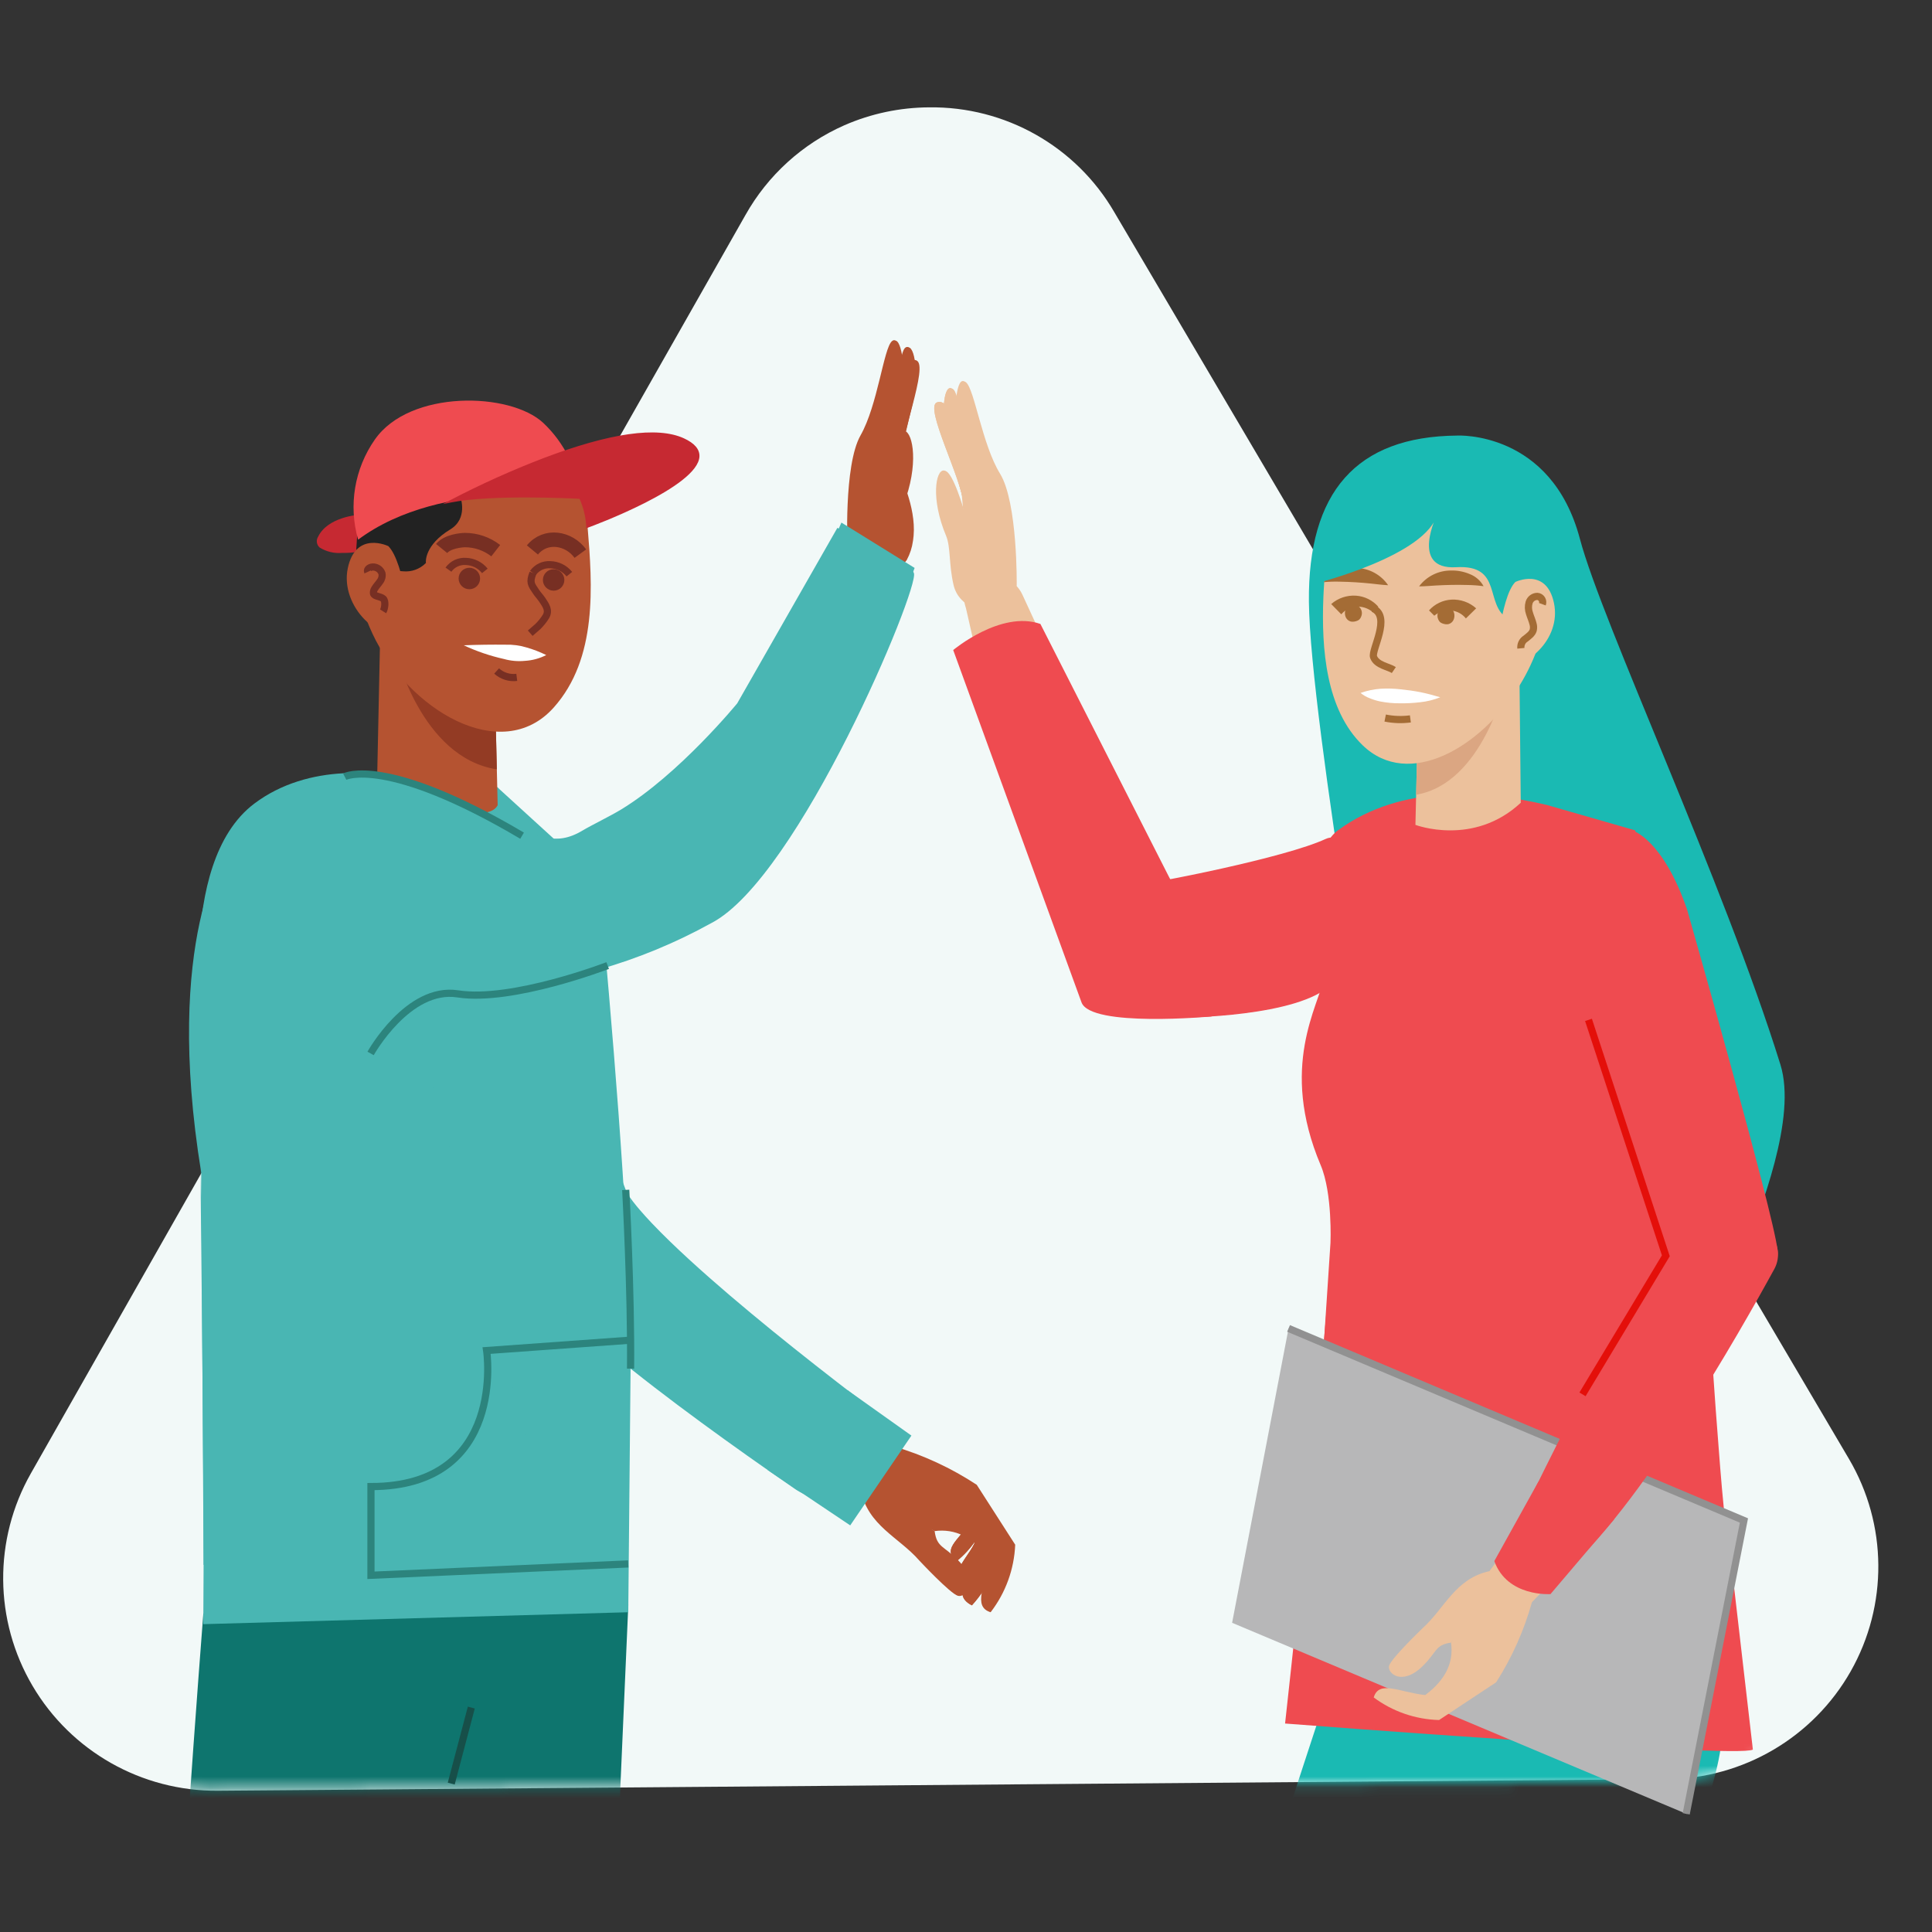
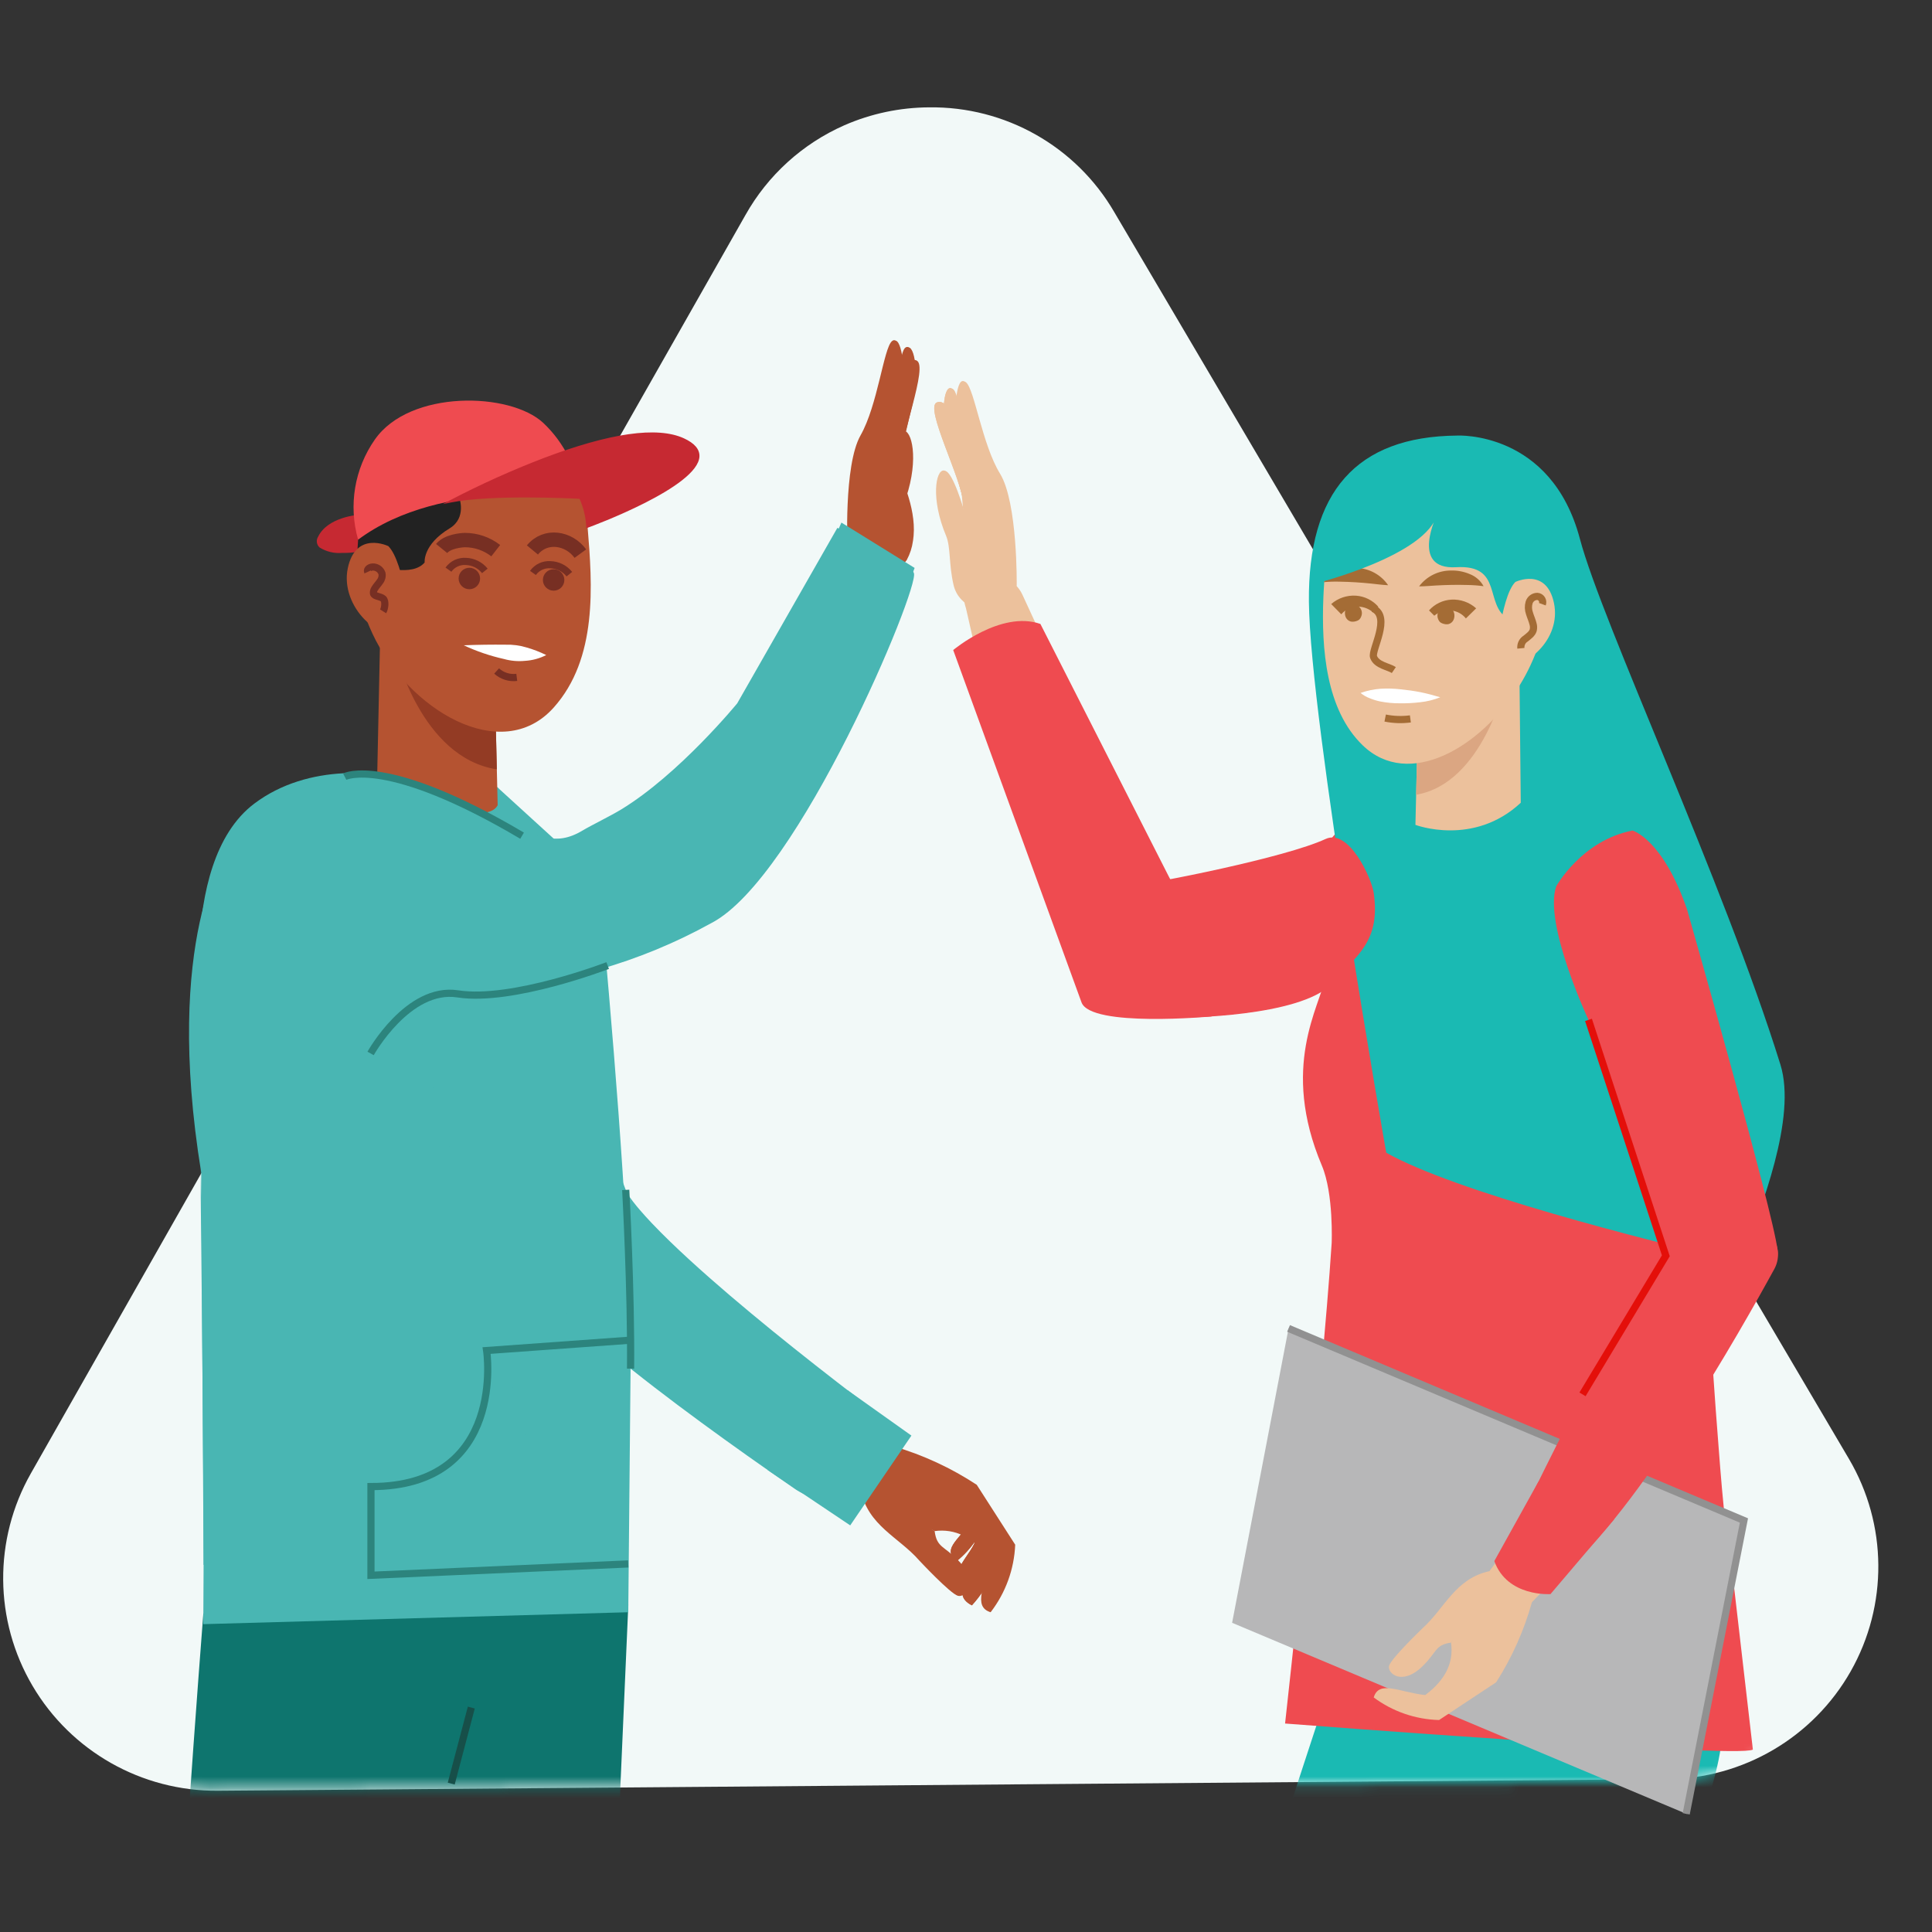
<svg xmlns="http://www.w3.org/2000/svg" xmlns:xlink="http://www.w3.org/1999/xlink" width="180" height="180" viewBox="0 0 180 180">
  <rect x="0" y="0" width="180" height="180" fill="#333333" stroke="none" />
  <defs>
    <path id="p0ud7jlfxa" d="M19.619 156.637l135.022-.672c7.09-.036 13.62-3.843 17.134-9.987 3.514-6.144 3.476-13.692-.098-19.801L103.583 9.817C100.038 3.676 93.449-.077 86.349 0c-2.71.008-5.392.566-7.88 1.641-3.833 1.666-7.078 4.541-5.518 3.779L6.023 122.452c-7.291 10.785-7.255 18.187-3.637 24.37 3.544 6.14 10.133 9.892 17.233 9.815z" />
  </defs>
  <g fill="none" fill-rule="evenodd">
    <g>
      <g>
        <g>
          <g transform="translate(-631, -1827) translate(160, 1741) translate(471, 86) translate(0, 10)">
            <path fill="#F2F9F8" fill-rule="nonzero" d="M20.297 156.839l135.02-1.08c7.089-.058 13.608-3.884 17.104-10.039 3.495-6.155 3.434-13.703-.16-19.801L103.816 9.765C100.252 3.635 93.652-.097 86.552.002c-2.711.014-5.39.58-7.875 1.664-3.904 1.72-7.143 4.659-9.229 8.374L2.875 127.274c-3.495 6.155-3.434 13.703.16 19.8 3.593 6.099 10.173 9.82 17.262 9.765z" />
            <g transform="translate(0, 0.029)">
              <mask id="894vleo98b" fill="#fff">
                <use xlink:href="#p0ud7jlfxa" />
              </mask>
              <g mask="url(#894vleo98b)">
                <g fill-rule="nonzero">
                  <path fill="#0E756E" d="M27.97 149.403l-2.154 32.46c-2.269 7.398-3.246 13.796-2.699 19.524l25.1 1.368 3.715-84.983-20.366-.213-3.596 31.844z" transform="translate(6.608, 21.706)" />
                  <path fill="#0E756E" d="M12.336 118.582s-2.824 36.06-3.606 57.563c0 0-7.593 10.793-8.73 19.575l11.957 5.006s8.336-11.871 12.615-21.782l15.075-61.086-27.311.724z" transform="translate(6.608, 21.706)" />
                  <path fill="#49B6B3" d="M51.926 118.474l-39.595 1.11.03-5.522c-.003-16.408-.555-58.352-.555-58.352-.727-8.12 12.814-13.972 17.111-15.732 3.427-1.404 7.494.56 10.623 1.462l9.642 8.793c1.235 13.664 2.658 29.732 2.978 43.488l-.234 24.753z" transform="translate(6.608, 21.706)" />
                  <path fill="#B55331" d="M76.011 12.43c.728 1.189 1.27 2.482 1.607 3.835-.018-.556.046-1.11.192-1.647 1.22-3.656.506-6.33-.253-6.208-.757.12-1.546 4.02-1.546 4.02z" transform="translate(6.608, 21.706)" />
                  <g fill="#B55331">
                    <path d="M2.159 12.41s.028-3.001 1.182-4.727C4.495 5.957 4.933 1.361 6.344 1.85c1.191.413-1.608 7.357-1.56 9.842.052 2.62-2.625.717-2.625.717z" transform="translate(6.608, 21.706) translate(72.425, 0)" />
                    <path d="M4.181 13.45s-.954-4.442-.14-6.444c.815-2.003.721-6.011 1.445-6.35.723-.34 1.114 2.59.497 5.252-.617 2.661-1.802 7.543-1.802 7.543z" transform="translate(6.608, 21.706) translate(72.425, 0)" />
                    <path d="M.04 19.546c.23.434.512.84.84 1.207.32.357.723.63 1.175.793 1.25.43 2.634-.021 3.39-1.104l.006-.01c.297-.551.492-1.151.576-1.771l.015-.101c.016-.133.031-.263.044-.392.24-2.728-1.333-5.79-1.333-5.79s.277-5.254.42-7.508C5.313 2.615 4.945-.594 4.17.095 3.397.783 2.846 6.06 1.252 8.863-.34 11.665.04 19.546.04 19.546z" transform="translate(6.608, 21.706) translate(72.425, 0)" />
                  </g>
                  <path fill="#FBB990" d="M78.512 18.168c-.013.129-.028.26-.045.392.015-.108.028-.22.04-.334l.005-.058z" transform="translate(6.608, 21.706)" />
                  <path fill="#1ABAB3" d="M129.269 8.885s8.753-.475 11.428 9.624c2.07 7.815 10.23 35.027 15.535 52.064 1.54 4.948 1.366 10.27-.495 15.107l-.097.25c-9.15-2.174-26.52-6.592-32.986-10.23 0 0-7.107-40.25-7.206-51.335-.092-10.19 4.384-15.4 13.82-15.48zM116.461 127.77s-12.055 35.978-12.719 44.656c-.664 8.679 18.374 9.085 27.056 9.701 9.694.688 29.021 1.108 29.021 1.108l.332-7.765s-10.213-3.202-18.356-4.968c-8.236-1.786-21.965-3.386-21.965-3.386l19.167-40.097-22.536.751z" transform="translate(6.608, 21.706)" />
                  <path fill="#1ABAB3" d="M132.498 126.74s-16.304 40.655-16.694 51.487c-.39 10.832 5.626 57.474 5.626 57.474l8.13.975s6.932-30.159 2.197-49.402c0 0 20.606-45.828 21.948-56.185 1.341-10.357-21.207-4.35-21.207-4.35z" transform="translate(6.608, 21.706)" />
                  <path fill="#ECC19C" d="M117.48 47.686c-1.05.33-2.103.647-3.156.95-2.335.661-4.674 1.242-7 1.713-1.16.232-2.317.434-3.47.605-.218.03-.438.06-.656.088l-.167.021-.12-.168-.255-.36-.024-.034-.137-.2c-.14-.21-.28-.429-.421-.64-.187-.285-.376-.561-.558-.862l-.55-.886c-.184-.293-.366-.592-.543-.9-1.447-2.415-2.81-4.962-4.15-7.527-.657-1.293-1.334-2.574-1.97-3.887-.642-1.308-1.298-2.608-1.92-3.933-.622-1.322-1.27-2.634-1.876-3.966l-1.842-3.993-.016-.034c-.653-1.415-2.257-2.126-3.746-1.659-1.632.511-1.912 1.35-1.4 2.982l1.066 4.684c.437 1.42.772 3.205 1.232 4.62.455 1.419.734 2.922 1.215 4.337.475 1.415.999 2.823 1.504 4.237 1.04 2.824 2.11 5.646 3.346 8.477.146.353.304.708.466 1.064l.487 1.067c.156.354.336.713.51 1.072.178.36.345.717.534 1.078l.577 1.097c.199.367.427.749.64 1.122.105.185.245.394.368.59l.19.297.099.151.116.164.233.326.118.164c.04.055.1.127.151.19l.32.392.267.281.134.138.087.081.105.092c.069.062.14.12.21.177.932.751 2.098 1.152 3.296 1.132l.34-.007c1.423-.083 2.82-.217 4.196-.392 1.374-.177 2.728-.395 4.067-.639 2.554-.476 5.055-1.053 7.52-1.702l.583-11.6z" transform="translate(6.608, 21.706)" />
                  <path fill="#EF4B50" d="M116.992 46.474c-4.114 1.788-8.441 3.038-12.876 3.72.128 4.305-.089 8.613-.648 12.883 0 0 10.974-.035 13.997-3.138 2.56-2.627 4.666-3.996 4.022-8.459-.19-1.31-2.295-6.026-4.495-5.006z" transform="translate(6.608, 21.706)" />
                  <g fill="#ECC19C">
                    <path d="M5.366 11.896S5.039 8.969 3.74 7.399C2.44 5.828 1.554 1.384.225 2.002c-1.121.521 2.305 7.023 2.506 9.454.21 2.563 2.635.44 2.635.44z" transform="translate(6.608, 21.706) translate(80.544, 3.805)" />
                    <path d="M3.302 13.187s.785-4.39-.083-6.327C2.352 4.923 2.307.989 1.586.68.865.372.581 3.26 1.277 5.85c.696 2.589 2.025 7.337 2.025 7.337z" transform="translate(6.608, 21.706) translate(80.544, 3.805)" />
                    <path d="M2.704 12.154s-1.06-3.758-1.81-3.82c-.751-.063-1.252 2.606.212 6.094.433 1.032.242 2.653.693 4.571.238 1.061 1.055 1.897 2.112 2.16 1.057.261 2.172-.095 2.88-.922.308-.371.57-.778.782-1.212 0 0 .104-7.744-1.555-10.438C4.36 5.894 3.638.735 2.856.087c-.783-.65-1.035 2.51-.819 4.716.217 2.206.667 7.351.667 7.351z" transform="translate(6.608, 21.706) translate(80.544, 3.805)" />
                  </g>
                  <path fill="#EF4B50" d="M156.705 131.272c-1.354.84-43.585-2.43-43.585-2.43s3.455-31.088 4.34-44.747c0 0 .2-4.602-.912-7.232-3.897-9.211-.193-14.828.348-17.578.541-2.749-2.095-11.32 1.334-13.677 5.866-4.256 13.588-3.689 19.4-2.304 13.258 4.276 11.184 9.93 13.179 23.515.997 10.296 1.716 22.882 2.438 32.83.356 4.39.684 10.165 1.437 14.166l2.02 17.457z" transform="translate(6.608, 21.706)" />
                  <path fill="#ECC19C" d="M135.187 43.095c-4.416 4.116-9.814 2.06-9.814 2.06l.248-10.544 8.141-2.691 1.308-.432.117 11.607z" transform="translate(6.608, 21.706)" />
                  <path fill="#ECC19C" d="M133.762 31.92s-2.077 9.377-8.323 10.427l.182-7.736 8.141-2.691z" transform="translate(6.608, 21.706)" />
                  <path fill="#ECC19C" d="M137.452 25.195c-.038 1.133-.254 2.253-.641 3.318-.069.205-.144.41-.223.617-.149.381-.313.764-.493 1.15v.002c-.299.639-.634 1.26-1.004 1.86-3.569 5.79-10.335 9.76-14.637 5.595-3.413-3.306-3.849-8.965-3.657-13.773.009-.208.019-.416.03-.62.045-.9.11-1.763.177-2.569.072-.863.28-1.71.614-2.51l.004-.008c1.164-2.788 3.752-4.727 6.76-5.064 2.945-.329 6.111-.043 7.99.807 2.577 1.164 4.003 2.557 4.648 5.467.173.82.288 1.65.344 2.485.019.246.036.5.048.763.019.4.031.82.038 1.262.006.39.006.796.002 1.218z" transform="translate(6.608, 21.706)" />
                  <path fill="#A46C35" d="M125.69 22.77c.313-.474.752-.852 1.268-1.09.51-.24 1.066-.37 1.63-.378.567-.014 1.13.096 1.65.321.261.114.506.264.727.445.23.183.41.418.53.686-.502-.054-1.007-.08-1.512-.077-.467-.008-.918-.005-1.369.002-.45.01-.902.02-1.375.043-.476.021-.963.058-1.548.047zM122.906 22.667c-.527.03-1.056.031-1.583.003-.469-.018-.907-.033-1.344-.063-.437-.026-.873-.061-1.333-.1l-.717-.067c-.25-.02-.507-.046-.82-.05.026-.073.057-.144.093-.213.038-.068.083-.126.128-.19.091-.122.195-.233.31-.332.226-.19.48-.346.751-.462.535-.227 1.116-.324 1.696-.284.578.035 1.14.203 1.64.49.515.292.926.734 1.179 1.268z" transform="translate(6.608, 21.706)" />
                  <path fill="#49B6B3" d="M28.107 40.4s12.347 12.659 11.66 1.246l3.185 4.694-1.954 2.41-16.19-.893 3.3-7.458z" transform="translate(6.608, 21.706)" />
                  <path fill="#FFF" d="M127.595 32.75c-.58.226-1.19.37-1.81.425-.602.067-1.208.096-1.813.087-.605.002-1.208-.054-1.802-.168-.302-.063-.6-.15-.889-.26-.31-.11-.599-.27-.856-.473.59-.196 1.204-.314 1.826-.351.596-.029 1.193-.01 1.785.059.594.055 1.186.136 1.778.247.594.109 1.176.265 1.781.434z" transform="translate(6.608, 21.706)" />
                  <path fill="#A46C35" d="M119.762 24.408c.259-.004.502.121.648.334.146.213.175.485.077.724-.04.117-.108.223-.2.308-.113.078-.243.13-.379.154-.125.03-.255.03-.38.001-.2-.058-.364-.205-.444-.397-.078-.192-.09-.405-.036-.605.016-.057.038-.113.064-.166.12-.243.38-.385.65-.353zM128.138 24.64c-.259-.009-.504.113-.654.323-.149.21-.182.482-.089.722.038.119.105.226.194.312.113.08.242.134.377.16.125.032.255.034.38.008.202-.056.368-.199.451-.39.081-.191.097-.403.046-.604-.015-.058-.036-.113-.061-.167-.116-.246-.374-.392-.644-.364zM123.322 30.442c-.173-.101-.356-.184-.547-.247-.574-.126-1.064-.498-1.34-1.016-.034-.441.047-.884.235-1.284.338-1.066.801-2.527-.176-2.978l.143-.308c1.248.577.733 2.202.357 3.388-.142.339-.223.7-.24 1.067.16.442.681.64 1.142.815.216.071.423.166.617.283l-.191.28z" transform="translate(6.608, 21.706)" />
                  <path fill="#A46C35" d="M121.617 25.011c-.437-.399-1.015-.608-1.606-.582-.566.027-1.098.278-1.478.696l-.596-.605c.567-.512 1.315-.779 2.08-.741.737.038 1.43.367 1.924.914l-.324.318zM126.666 25.015c.502-.539 1.198-.857 1.935-.884.764-.026 1.508.252 2.067.773l-.606.594c-.373-.425-.9-.686-1.466-.723-.593-.038-1.176.161-1.621.553l-.309-.313zM123.817 34.922c-.411.007-.821-.04-1.22-.137l.085-.328c.729.146 1.476.17 2.213.072l.026.338c-.351.027-.725.055-1.104.055z" transform="translate(6.608, 21.706)" />
                  <path fill="#1ABAB3" d="M127.361 15.886s-2.661 5.262 1.738 5.002c4.4-.26 2.595 3.505 4.828 4.799 2.233 1.293 6.3-3.445 3.092-9.746-3.207-6.301-13.138-5.603-15.736-4.097-3.107 1.802-6.282 5.106-5.196 10.534 0 0 10.31-2.587 11.274-6.492z" transform="translate(6.608, 21.706)" />
                  <path fill="#ECC19C" d="M134.685 22.525s2.886-1.402 3.595 1.96c.709 3.36-2.57 6.313-5.504 6.107 0 0 .468-6.643 1.909-8.067z" transform="translate(6.608, 21.706)" />
                  <path fill="#A46C35" d="M134.601 28.412c-.075-.45.13-.902.518-1.144l.12-.096c.206-.128.37-.313.473-.533.032-.146.025-.298-.021-.44-.047-.172-.103-.341-.168-.507-.052-.14-.104-.279-.147-.421-.132-.366-.142-.764-.03-1.136.14-.436.549-.73 1.007-.723.27.026.51.184.639.422.122.202.131.452.025.662l-.461-.24c.021-.056.014-.118-.019-.169-.044-.084-.126-.143-.221-.156-.223.013-.414.163-.478.376-.074.269-.062.553.036.814.04.132.089.261.136.39.072.183.134.37.186.56.068.232.074.478.016.713-.127.327-.354.605-.65.795l-.113.09c-.098.08-.412.362-.346.606l-.502.137z" transform="translate(6.608, 21.706)" />
                </g>
              </g>
            </g>
            <path fill="#E40F0A" fill-rule="nonzero" d="M123.187 81.702l-.357-.302c1.892-2.224.681-9.82.669-9.896l.462-.075c.052.32 1.256 7.886-.774 10.273z" />
            <path fill="#49B6B3" fill-rule="nonzero" d="M80.099 120.39l-.035-.026c-2.745-2.1-5.461-4.227-8.12-6.39-2.655-2.165-5.268-4.367-7.722-6.615-1.223-1.122-2.41-2.26-3.48-3.385-.405-.427-.793-.854-1.146-1.266-.112-.13-.219-.26-.324-.387l-.265-.336-.04-.05c-.089-.122-.192-.25-.267-.361l-.116-.169c-.039-.054-.063-.1-.096-.15-.072-.105-.096-.169-.144-.244-.006-.021-.014-.042-.024-.062l-.009-.015.006.001.01.008-.001-.005-.029-.077c-.019-.05-1.063-2.833-1.086-2.904-1.707 1.75-3.207 3.69-4.471 5.78l-5.712 1.083c.038.095.076.19.118.289.055.133.121.283.187.435l.102.223.067.14.075.15.151.302.079.15.074.127.3.506c.188.291.39.603.575.85.094.128.191.266.284.385l.278.356c.187.24.365.443.549.665l.54.611c.717.789 1.422 1.493 2.128 2.164 1.409 1.34 2.814 2.552 4.227 3.727 2.826 2.337 5.678 4.505 8.555 6.618 2.876 2.11 5.773 4.157 8.69 6.164l.08.055c1.075.737 2.403 1.008 3.681.753 1.278-.256 2.399-1.016 3.106-2.11.128-.195.254-.392.38-.59 1.337-2.109.835-4.888-1.155-6.4z" />
            <path fill="#B55331" fill-rule="nonzero" d="M35.043 67.059c4.669 3.234 11.422 2.135 11.422 2.135l-.368-15.637-9.221-2.809-1.481-.45-.352 16.76z" />
            <path fill="#933B24" fill-rule="nonzero" d="M36.876 50.748s2.335 9.841 9.412 10.93l-.191-8.12-9.221-2.81z" />
            <path fill="#B55331" fill-rule="nonzero" d="M33.273 43.685c.058 1.42.365 2.818.907 4.131.156.4.328.803.517 1.207v.002c3.296 7.072 12.015 12.334 16.881 6.906 4.106-4.58 3.624-11.397 3.162-16.886-.347-4.158-3.591-7.492-7.746-7.96-3.092-.345-6.416-.045-8.388.847-2.706 1.222-4.202 2.685-4.88 5.74-.181.86-.302 1.732-.361 2.609-.02.258-.037.524-.05.8-.02.42-.033.861-.04 1.325-.006.409-.007.835-.002 1.28z" />
            <g fill="#C62932" fill-rule="nonzero">
              <path d="M3.946.127S1.103.319.236 2.098c-.868 1.78 3.766 1.487 4.846.864L3.946.127z" transform="translate(29.515, 37.951)" />
              <path d="M2.386 3.56c-.747.07-1.495-.108-2.13-.506-.284-.26-.338-.686-.13-1.009C1.015.224 3.819.014 3.938.005L4.026 0l1.208 3.014-.091.053c-.874.355-1.814.524-2.757.494zM3.866.257C3.39.306 1.088.628.345 2.15c-.157.228-.124.536.077.726.77.715 3.588.464 4.508.028L3.867.255z" transform="translate(29.515, 37.951)" />
            </g>
            <g fill="#222" fill-rule="nonzero">
              <path d="M.116 6.176c2.422.467 5.122 1.332 6.289 0 0 0-.205-1.647 2.328-3.181 1.614-.978.895-2.868.895-2.868L.568 1.442c-.182.86-.303 1.732-.362 2.609-.02.258-.037.525-.05.8-.02.42-.033.862-.04 1.325z" transform="translate(33.159, 36.23)" />
-               <path d="M4.408 6.998c-1.076-.053-2.144-.212-3.188-.476-.378-.08-.755-.162-1.125-.233L0 6.27l.001-.096c.007-.46.02-.908.04-1.33.013-.276.03-.544.05-.803.06-.882.181-1.76.365-2.625l.017-.077L9.703 0l.032.086c.008.02.734 1.991-.942 3.007-2.43 1.472-2.276 3.054-2.274 3.07l.006.05-.034.039c-.55.543-1.312.816-2.083.746zM.233 6.082c.341.067.688.141 1.035.215 1.997.428 4.06.87 5.019-.161-.015-.309.045-1.821 2.386-3.24.877-.566 1.241-1.665.876-2.642L.663 1.544c-.17.83-.285 1.67-.342 2.515-.02.257-.037.523-.05.797-.019.39-.032.802-.038 1.226z" transform="translate(33.159, 36.23)" />
            </g>
            <path fill="#EF4B50" fill-rule="nonzero" d="M33.365 40.28c-.915-3.187-.34-6.617 1.563-9.334 3.253-4.657 12.603-4.431 15.689-1.543 1.944 1.834 3.17 4.3 3.455 6.954 0 0-12.828-1.957-20.707 3.924z" />
            <g fill="#C62932" fill-rule="nonzero">
              <path d="M.775 6.398S16.522-2.036 22.401.657c5.879 2.693-8.927 8.1-8.927 8.1-.049-.931-.275-1.844-.668-2.69 0 0-8.09-.454-12.03.331z" transform="translate(41.266, 30.289)" />
              <path d="M13.358 8.927l-.006-.167c-.048-.89-.26-1.762-.623-2.575-.804-.042-8.243-.403-11.93.332L0 6.677l.718-.385C3.516 4.834 6.395 3.536 9.34 2.405 15.57.04 19.982-.585 22.45.547c.989.453 1.477 1.02 1.45 1.686-.114 2.854-9.967 6.484-10.386 6.637l-.157.057zM7.72 5.818c2.74 0 5.05.127 5.093.129l.07.004.031.062c.381.809.609 1.681.671 2.572 1.27-.479 9.974-3.853 10.074-6.362.022-.558-.418-1.048-1.309-1.456-5.061-2.319-17.733 3.81-20.829 5.382 2.057-.247 4.127-.358 6.199-.331z" transform="translate(41.266, 30.289)" />
            </g>
            <path fill="#B55331" fill-rule="nonzero" d="M36.178 40.881s-3.03-1.471-3.775 2.057c-.744 3.529 2.978 7.243 5.955 6.036 0 0-.668-6.597-2.18-8.093zM82.51 34.125c.728 1.19 1.27 2.483 1.606 3.836-.018-.556.047-1.11.192-1.648 1.221-3.655.507-6.33-.252-6.207-.757.12-1.546 4.02-1.546 4.02z" />
            <g fill="#B55331" fill-rule="nonzero">
              <path d="M2.159 12.41s.028-3.001 1.182-4.727C4.495 5.957 4.933 1.361 6.344 1.85c1.191.413-1.608 7.357-1.56 9.842.052 2.62-2.625.717-2.625.717z" transform="translate(78.924, 21.696)" />
              <path d="M4.181 13.451s-.954-4.443-.14-6.445c.815-2.003.721-6.011 1.445-6.35.723-.34 1.114 2.59.497 5.252-.617 2.661-1.802 7.543-1.802 7.543z" transform="translate(78.924, 21.696)" />
              <path d="M.04 19.546c.23.434.512.84.84 1.207.32.357.723.63 1.175.793 1.25.43 2.634-.021 3.39-1.104l.006-.01c.297-.551.492-1.151.576-1.771l.015-.101c.016-.133.031-.263.044-.392.24-2.728-1.333-5.79-1.333-5.79s.277-5.254.42-7.508C5.313 2.615 4.945-.594 4.17.095 3.397.783 2.846 6.06 1.252 8.863-.34 11.665.04 19.546.04 19.546z" transform="translate(78.924, 21.696)" />
            </g>
            <path fill="#FBB990" fill-rule="nonzero" d="M85.01 39.864c-.013.129-.028.26-.044.392.015-.108.028-.22.04-.334l.005-.058z" />
            <path fill="#1ABAB3" fill-rule="nonzero" d="M135.768 30.581s8.753-.475 11.428 9.624c2.07 7.815 13.377 31.942 18.681 48.978 1.541 4.949-1.78 13.355-3.642 18.193l-.096.25c-9.15-2.174-26.52-6.592-32.986-10.23 0 0-7.107-40.25-7.206-51.335-.092-10.19 4.384-15.4 13.82-15.48z" />
            <path fill="#ECC19C" fill-rule="nonzero" d="M123.979 69.382c-1.05.33-2.103.647-3.157.95-2.334.661-4.673 1.242-7 1.713-1.16.232-2.316.434-3.469.605-.218.03-.438.06-.656.088l-.168.021-.119-.168-.255-.36-.024-.034-.137-.2c-.141-.21-.281-.429-.422-.64-.186-.285-.376-.561-.557-.863l-.55-.885c-.184-.293-.366-.592-.544-.9-1.447-2.415-2.809-4.962-4.149-7.527-.657-1.293-1.334-2.574-1.97-3.887-.643-1.308-1.298-2.608-1.92-3.933-.622-1.322-1.27-2.634-1.876-3.966l-1.842-3.993-.016-.034c-.653-1.415-2.257-2.126-3.746-1.659-1.633.511-1.912 1.35-1.4 2.982l1.066 4.684c.437 1.42.772 3.205 1.232 4.62.455 1.419.733 2.922 1.215 4.337.475 1.415.999 2.823 1.504 4.237 1.04 2.824 2.11 5.646 3.345 8.477.147.353.304.708.467 1.064l.487 1.067c.156.354.336.713.51 1.072.178.36.345.717.533 1.078l.578 1.097c.199.367.427.749.64 1.122.104.185.245.394.368.589l.19.298.098.151.117.163.233.327.118.164c.04.055.1.127.15.19l.322.392.265.281.134.138.088.081.105.092c.069.062.14.12.21.177.932.751 2.098 1.152 3.296 1.132l.34-.007c1.423-.083 2.82-.217 4.195-.392 1.375-.177 2.729-.395 4.067-.639 2.555-.476 5.056-1.053 7.52-1.703l.584-11.6z" />
            <path fill="#EF4B50" fill-rule="nonzero" d="M123.491 68.17c-3.706 1.719-15.768 4.12-18.993 4.505 0 0 6.383 5.715 5.469 12.098 0 0 10.974-.035 13.997-3.138 2.56-2.627 4.666-3.996 4.021-8.459-.189-1.31-2.294-6.026-4.494-5.006z" />
            <g fill="#ECC19C" fill-rule="nonzero">
              <path d="M5.366 11.896S5.039 8.969 3.74 7.399C2.44 5.828 1.554 1.384.225 2.002c-1.121.521 2.305 7.023 2.506 9.454.21 2.563 2.635.44 2.635.44z" transform="translate(87.042, 25.501)" />
              <path d="M3.302 13.187s.785-4.39-.083-6.327C2.352 4.923 2.307.989 1.586.68.865.372.581 3.26 1.277 5.85c.696 2.589 2.025 7.337 2.025 7.337z" transform="translate(87.042, 25.501)" />
              <path d="M2.704 12.154s-1.06-3.758-1.81-3.82c-.751-.063-1.252 2.606.212 6.094.433 1.032.242 2.653.693 4.571.238 1.061 1.055 1.897 2.112 2.16 1.057.261 2.172-.095 2.88-.922.308-.371.57-.778.782-1.212 0 0 .104-7.744-1.555-10.438C4.36 5.894 3.638.735 2.856.087c-.783-.65-1.035 2.51-.819 4.716.217 2.206.667 7.351.667 7.351z" transform="translate(87.042, 25.501)" />
              <path d="M5.366 11.896S5.039 8.969 3.74 7.399C2.44 5.828 1.554 1.384.225 2.002c-1.121.521 2.305 7.023 2.506 9.454.21 2.563 2.635.44 2.635.44z" transform="translate(87.042, 25.501)" />
              <path d="M3.302 13.187s.785-4.39-.083-6.327C2.352 4.923 2.307.989 1.586.68.865.372.581 3.26 1.277 5.85c.696 2.589 2.025 7.337 2.025 7.337z" transform="translate(87.042, 25.501)" />
            </g>
-             <path fill="#EF4B50" fill-rule="nonzero" d="M122.368 129.328s.706-9.878 1.59-23.537c0 0 .201-4.602-.912-7.232-3.896-9.211-.192-14.828.35-17.578.54-2.749-2.096-11.32 1.333-13.677 5.866-4.256 13.588-3.689 19.4-2.304l8.226 2.365c.998 10.296 5.719 30.314 6.441 40.26l-36.428 21.703z" />
            <path fill="#ECC19C" fill-rule="nonzero" d="M141.686 64.791c-4.416 4.116-9.814 2.06-9.814 2.06l.248-10.544 8.14-2.691 1.309-.432.117 11.607z" />
            <path fill="#DBA682" fill-rule="nonzero" d="M140.26 53.616s-2.076 9.377-8.322 10.427l.182-7.736 8.14-2.691z" />
            <path fill="#ECC19C" fill-rule="nonzero" d="M143.95 46.891c-.037 1.133-.254 2.253-.64 3.318-.07.204-.144.41-.223.617-.149.381-.313.764-.493 1.15v.002c-.299.639-.634 1.26-1.004 1.86-3.57 5.79-10.336 9.76-14.637 5.595-3.413-3.306-3.849-8.965-3.657-13.773.008-.208.019-.416.03-.62.045-.9.11-1.763.177-2.569.072-.863.28-1.71.613-2.51l.004-.008c1.165-2.788 3.753-4.727 6.76-5.064 2.946-.329 6.112-.043 7.99.807 2.578 1.164 4.004 2.557 4.649 5.467.173.82.288 1.65.344 2.485.019.246.035.5.048.763.019.4.031.82.037 1.262.007.39.007.795.003 1.218z" />
            <path fill="#49B6B3" fill-rule="nonzero" d="M75.747 44.624L78.393 38.688 85.214 42.913 81.98 51.382zM34.606 62.095s13.47 7.252 11.768 1.286l3.077 4.655-1.954 2.41-16.19-.893 3.3-7.458z" />
            <g fill="#B55331" fill-rule="nonzero">
              <g>
                <path d="M1.784.603C1.278 2.203-1.06 3.234.568 4.435 1.974 3.29 2.993 1.742 3.488 0L1.784.603z" transform="translate(75.243, 120.72) translate(13.339, 10.279)" />
                <path d="M2.496 1.988c-.47 2.093-3.086 3.378-.879 4.731C3.201 5.195 4.247 3.2 4.602 1.033l-2.106.955z" transform="translate(75.243, 120.72) translate(13.339, 10.279)" />
                <path d="M2.867 3.38C2.553 5.5-.334 7.38 1.967 8.568c1.59-1.757 2.61-3.952 2.93-6.298L2.866 3.38z" transform="translate(75.243, 120.72) translate(13.339, 10.279)" />
              </g>
              <g style="mix-blend-mode:multiply">
                <path d="M1.784.603C1.278 2.203-1.06 3.234.568 4.435 1.974 3.29 2.993 1.742 3.488 0L1.784.603z" transform="translate(75.243, 120.72) translate(13.339, 10.279)" />
                <path d="M2.496 1.988c-.47 2.093-3.086 3.378-.879 4.731C3.201 5.195 4.247 3.2 4.602 1.033l-2.106.955z" transform="translate(75.243, 120.72) translate(13.339, 10.279)" />
                <path d="M2.867 3.38C2.553 5.5-.334 7.38 1.967 8.568c1.59-1.757 2.61-3.952 2.93-6.298L2.866 3.38z" transform="translate(75.243, 120.72) translate(13.339, 10.279)" />
              </g>
              <path d="M0 4.377l4.949 3.727 6.887 3.824c1.882-.247 3.582.535 5.058 2.574-.304 2.463-1.56 4.453.157 4.987 1.396-1.812 2.196-4.01 2.29-6.293l-3.582-5.58c-2.384-1.569-4.988-2.775-7.727-3.58L3.94 0 0 4.377z" transform="translate(75.243, 120.72)" />
              <path d="M11.836 11.928c.2 1.56.89 1.363 2.232 2.768 1.952 2.045.644 3.456-.064 3.262-.708-.194-3.605-3.294-3.605-3.294-1.899-2.176-4.777-3.231-5.45-6.56 2.15-.187 4.387 2.107 6.887 3.824z" transform="translate(75.243, 120.72)" />
            </g>
            <path fill="#49B6B3" fill-rule="nonzero" d="M71.521 126.958L79.212 132.116 84.914 123.75 78.97 119.523z" />
            <path fill="#EF4B50" fill-rule="nonzero" d="M152.106 67.381s2.82.79 5.081 7.377c0 0 8.018 28.094 8.426 31.724.409 3.63-7.828 5.198-9.702 1.847l-7.915-23.31s-4.2-8.967-3.008-12.44c0 0 2.377-4.295 7.118-5.198z" />
-             <path fill="#B7B7B8" fill-rule="nonzero" d="M120.052 113.766l-5.259 27.426 42.308 17.795c.063.027.137.01.145-.033l5.233-27.295c.005-.026-.017-.055-.056-.071l-42.371-17.822z" />
+             <path fill="#B7B7B8" fill-rule="nonzero" d="M120.052 113.766l-5.259 27.426 42.308 17.795c.063.027.137.01.145-.033l5.233-27.295c.005-.026-.017-.055-.056-.071z" />
            <g fill="#ECC19C" fill-rule="nonzero">
              <path d="M15.362 0l-4.583 6.257-3.58 6.656c.266 1.8-.462 3.44-2.403 4.886-2.374-.255-4.308-1.43-4.796.223 1.763 1.311 3.89 2.046 6.089 2.103l5.318-3.515c1.474-2.308 2.597-4.822 3.331-7.458l5.03-5.235L15.362 0z" transform="translate(127.987, 130.126)" />
              <path d="M7.199 12.913c-1.497.215-1.298.874-2.631 2.18-1.94 1.9-3.316.668-3.14-.014.177-.681 3.117-3.503 3.117-3.503 2.066-1.852 3.04-4.626 6.234-5.32.21 2.059-1.964 4.236-3.58 6.657z" transform="translate(127.987, 130.126)" />
            </g>
            <path fill="#EF4B50" fill-rule="nonzero" d="M150.391 131.54l-5.936 6.979s-4.025.29-5.232-3.077l4.101-7.387 7.067 3.485zM88.808 50.564s4.438-3.723 8.123-2.433l12.517 24.624 2.877 10.585.562 1.361s-11.278 1.05-12.126-1.316L88.808 50.564z" />
            <path fill="#49B6B3" fill-rule="nonzero" d="M33.034 63.203s-8.656-1.425-11.902 5.836c0 0-5.951 8.313-2.38 30.247l.216 36.51 32.608-2.041-18.542-70.552z" />
-             <path fill="#17BCB5" fill-rule="nonzero" d="M40.755 72.848c-1.43-.037-2.66-.123-3.688-.227-1.981-.143-3.938-.518-5.831-1.118l.176-.43c.075.028 7.711 2.795 23.294.263l.082.455c-4.634.789-9.332 1.143-14.033 1.057z" />
            <path fill="#49B6B3" fill-rule="nonzero" d="M19.027 87.248s-2.808-16.75 4.668-22.38c5.046-3.801 11.948-3.119 15.38-1.83 2.563.962 5.39 2.595 7.792 3.233l.16.92c3.186.396 4.549 1.815 7.271.174.755-.456 2.552-1.327 3.567-1.944 5.416-3.29 10.82-9.892 10.82-9.892l9.33-16.347s6.574 2.85 7.13 4.209c.556 1.36-10.752 28.412-18.87 32.61-3.32 1.838-6.841 3.292-10.492 4.335C52.371 81.352 48.86 82 45.31 82.267c0 0-7.492-.925-10.78 5.879l-15.502-.898z" />
            <path stroke="#2C847D" stroke-width=".669" d="M56.615 79.957s-8.882 3.428-13.961 2.64c-4.636-.72-8.126 5.549-8.126 5.549M58.534 135.708l-23.973 1.057v-8.264c12.696 0 10.776-12.674 10.776-12.674l13.197-.952M32.116 62.356s3.844-2 16.525 5.503" />
            <path stroke="#174F49" stroke-width=".669" d="M43.911 149.09L42.041 156.173" />
            <path stroke="#919191" stroke-width=".669" d="M120.052 113.766L162.479 131.66 157.101 158.987" />
            <path fill="#EF4B50" fill-rule="nonzero" d="M164.686 104.755c1 .87 1.259 2.315.624 3.476-3.169 5.8-12.7 22.609-19.83 28.474-1.019.841-2.468.922-3.574.199-1.106-.724-1.61-2.082-1.244-3.35l.037-.124s9.433-19.709 15.105-28.525c1.296-2.005 3.749-2.934 6.051-2.293.38.112.73.306 1.025.57l1.806 1.573z" />
            <path stroke="#E40F0A" stroke-width=".669" d="M147.996 85.02L155.202 106.998 147.438 119.91" />
            <path fill="#A46C35" fill-rule="nonzero" d="M132.213 44.63c.706-.942 1.821-1.49 3-1.475.583-.014 1.162.096 1.698.322.56.21 1.024.614 1.31 1.137-.516-.07-1.036-.108-1.557-.113-.485-.015-.956-.015-1.426-.007-.47.01-.941.023-1.432.054-.494.026-.996.079-1.593.082zM129.33 44.524c-.597-.03-1.096-.105-1.589-.154-.488-.053-.958-.087-1.427-.118-.47-.029-.94-.05-1.426-.057-.52-.019-1.04-.004-1.56.043.31-.51.792-.892 1.36-1.077.546-.202 1.13-.286 1.71-.246 1.179.038 2.268.636 2.932 1.609z" />
            <path fill="#FFF" fill-rule="nonzero" d="M134.184 54.962c-.6.242-1.231.398-1.875.464-.623.075-1.25.108-1.878.099-.626.005-1.25-.054-1.865-.177-.314-.066-.622-.16-.92-.283-.322-.116-.621-.287-.884-.506.61-.215 1.246-.348 1.892-.393.617-.034 1.235-.015 1.848.057.614.06 1.227.146 1.839.266.615.127 1.217.284 1.843.473z" />
            <path fill="#A46C35" fill-rule="nonzero" d="M126.076 46.327c.267-.005.52.125.67.345.151.22.181.502.08.75-.041.121-.112.231-.206.319-.119.08-.252.135-.393.16-.13.03-.264.03-.394 0-.207-.06-.376-.212-.46-.411-.08-.2-.093-.419-.036-.626.016-.06.038-.117.066-.172.123-.252.393-.399.673-.365zM134.746 46.567c-.268-.01-.522.116-.676.334-.155.218-.19.499-.093.748.04.122.109.233.201.323.117.082.25.139.39.166.13.032.264.034.394.007.208-.057.38-.206.466-.404.084-.197.1-.417.048-.625-.016-.06-.037-.117-.064-.172-.119-.255-.386-.406-.666-.377z" />
            <path stroke="#A46C35" stroke-width=".669" d="M127.942 46.694c1.696.784-.201 3.87.03 4.512.282.78 1.41.896 1.888 1.222" />
            <path fill="#A46C35" fill-rule="nonzero" d="M127.908 47.037c-.436-.373-1.004-.557-1.577-.511-.531.044-1.023.299-1.366.707l-.94-.955c.637-.556 1.47-.837 2.315-.78.804.057 1.552.43 2.08 1.037l-.512.502zM133.138 46.87c.535-.599 1.287-.96 2.09-1.005.844-.045 1.673.248 2.302.813l-.957.94c-.335-.417-.823-.682-1.354-.737-.575-.057-1.148.117-1.593.483l-.488-.494z" />
            <path stroke="#A46C35" stroke-width=".669" d="M131.402 56.978c-.782.104-1.575.077-2.348-.079" />
            <path fill="#1ABAB3" fill-rule="nonzero" d="M133.93 37.844s-2.662 5.263 1.737 5.002c4.4-.26 2.595 3.506 4.828 4.8 2.233 1.293 6.3-3.446 3.092-9.747-3.207-6.3-13.138-5.602-15.736-4.096-3.107 1.801-6.282 5.106-5.196 10.533 0 0 10.31-2.586 11.274-6.492z" />
            <path fill="#ECC19C" fill-rule="nonzero" d="M141.183 44.221s2.886-1.402 3.596 1.96c.708 3.36-2.57 6.313-5.504 6.107 0 0 .468-6.643 1.908-8.067z" />
            <path stroke="#A46C35" stroke-width=".669" d="M143.699 46.294c.058-.16.039-.337-.053-.48-.092-.144-.245-.236-.415-.25-.353.003-.663.233-.768.57-.095.33-.083.684.034 1.008.099.328.245.64.329.972.06.194.066.4.02.597-.1.343-.427.558-.703.784-.309.192-.482.543-.446.905" />
            <path stroke="#772F23" stroke-width=".669" d="M53.046 43.494c-.43-.536-1.074-.858-1.762-.881-.64-.047-1.258.244-1.629.766" />
            <circle cx="51.58" cy="44.033" r="1" fill="#772F23" fill-rule="nonzero" />
            <path stroke="#772F23" stroke-width="1.339" d="M46.186 41.305c-.818-.638-1.825-.985-2.862-.988-.342.005-1.636.119-2.177.785M54.072 41.58c-1.074-1.472-3.234-1.837-4.469-.343" />
-             <path stroke="#772F23" stroke-width=".669" d="M49.655 43.38c-.338.882-.186 1.05.31 1.783.17.25.381.464.55.716.351.526.68.982.347 1.56-.213.339-.464.652-.749.933l-.714.621" />
            <path fill="#FFF" fill-rule="nonzero" d="M50.891 51.031c-.619.316-1.297.5-1.991.539-.656.064-1.319.005-1.953-.174-1.29-.288-2.545-.716-3.742-1.276 1.326-.053 2.618-.07 3.909-.055.642-.019 1.284.064 1.9.246.647.18 1.275.422 1.877.72z" />
            <path stroke="#772F23" stroke-width=".669" d="M45.172 43.189c-.43-.536-1.074-.858-1.762-.882-.64-.047-1.258.244-1.629.767M46.267 52.516c.51.462 1.197.68 1.88.594" />
            <circle cx="43.728" cy="43.898" r="1" fill="#772F23" fill-rule="nonzero" />
            <path stroke="#772F23" stroke-width=".669" d="M34.255 43.286c-.122-.262.24-.507.605-.454.334.043.616.272.727.59.051.267-.017.543-.187.756-.153.227-.355.433-.493.667-.091.13-.13.29-.11.447.054.28.649.258.907.487.258.229.14.94-.01 1.18" />
            <path stroke="#2C847D" stroke-width=".669" d="M58.297 100.86s.52 9.358.451 16.653" />
          </g>
        </g>
      </g>
    </g>
  </g>
</svg>